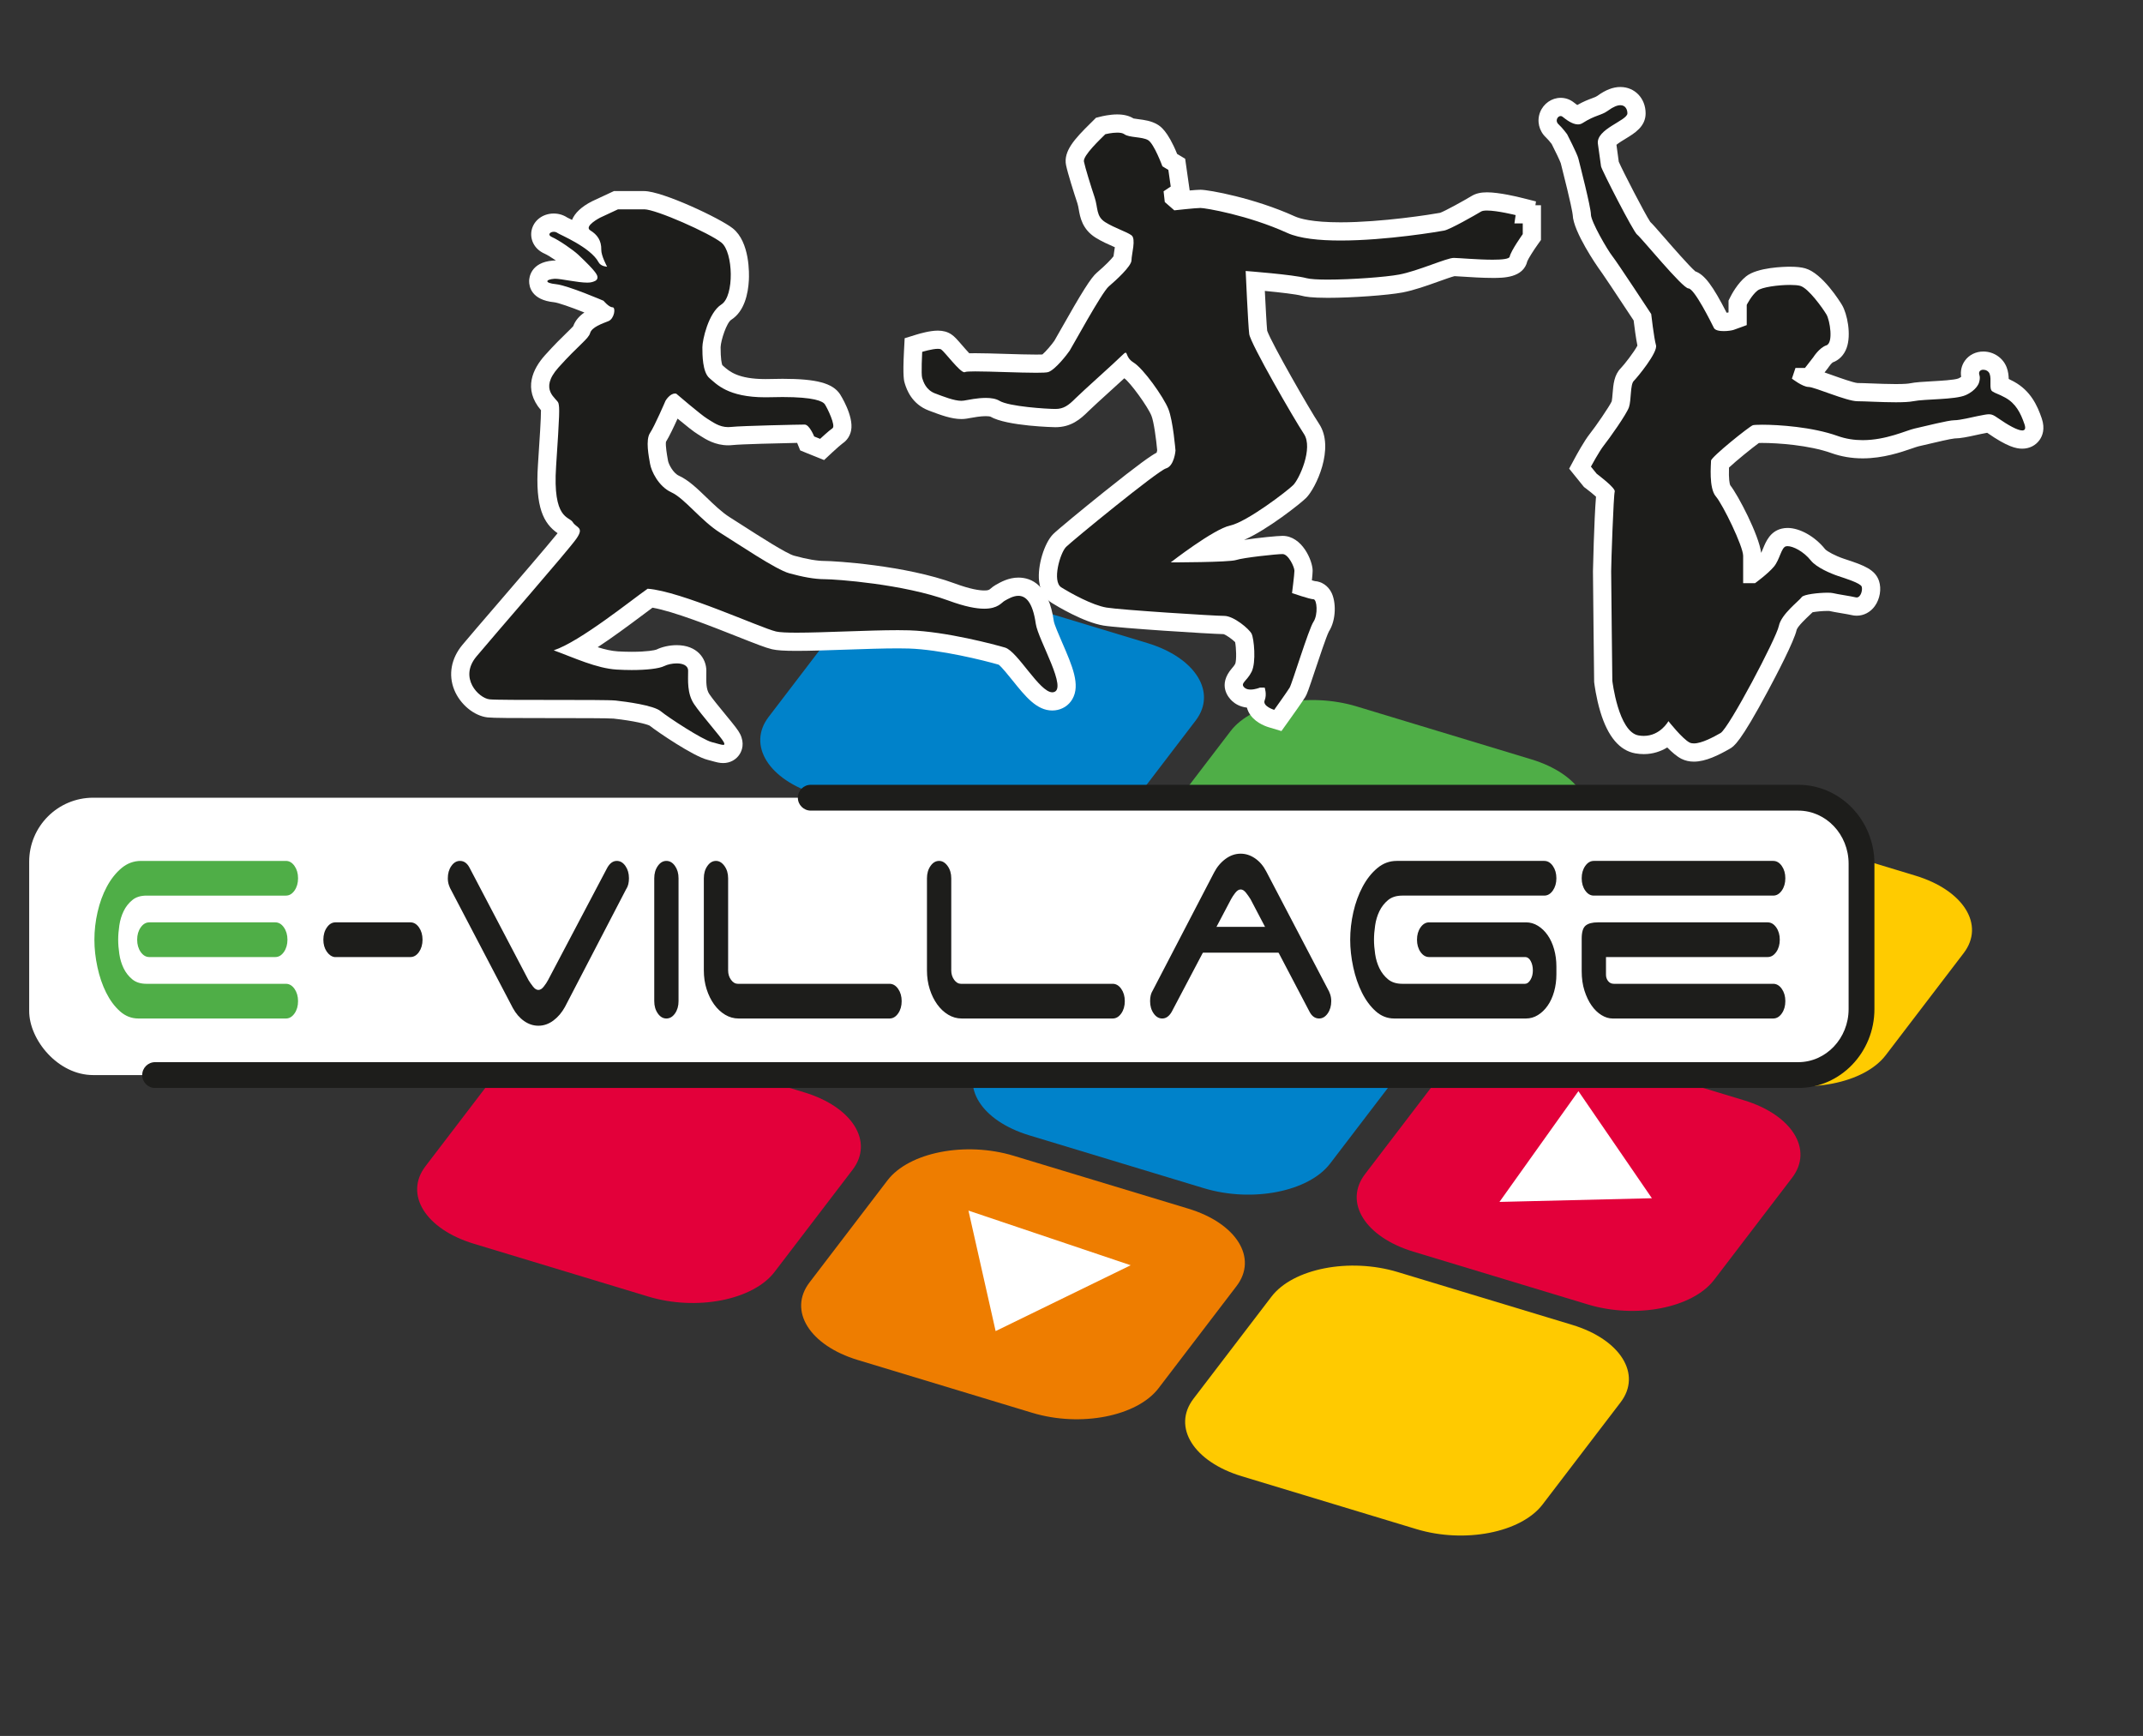
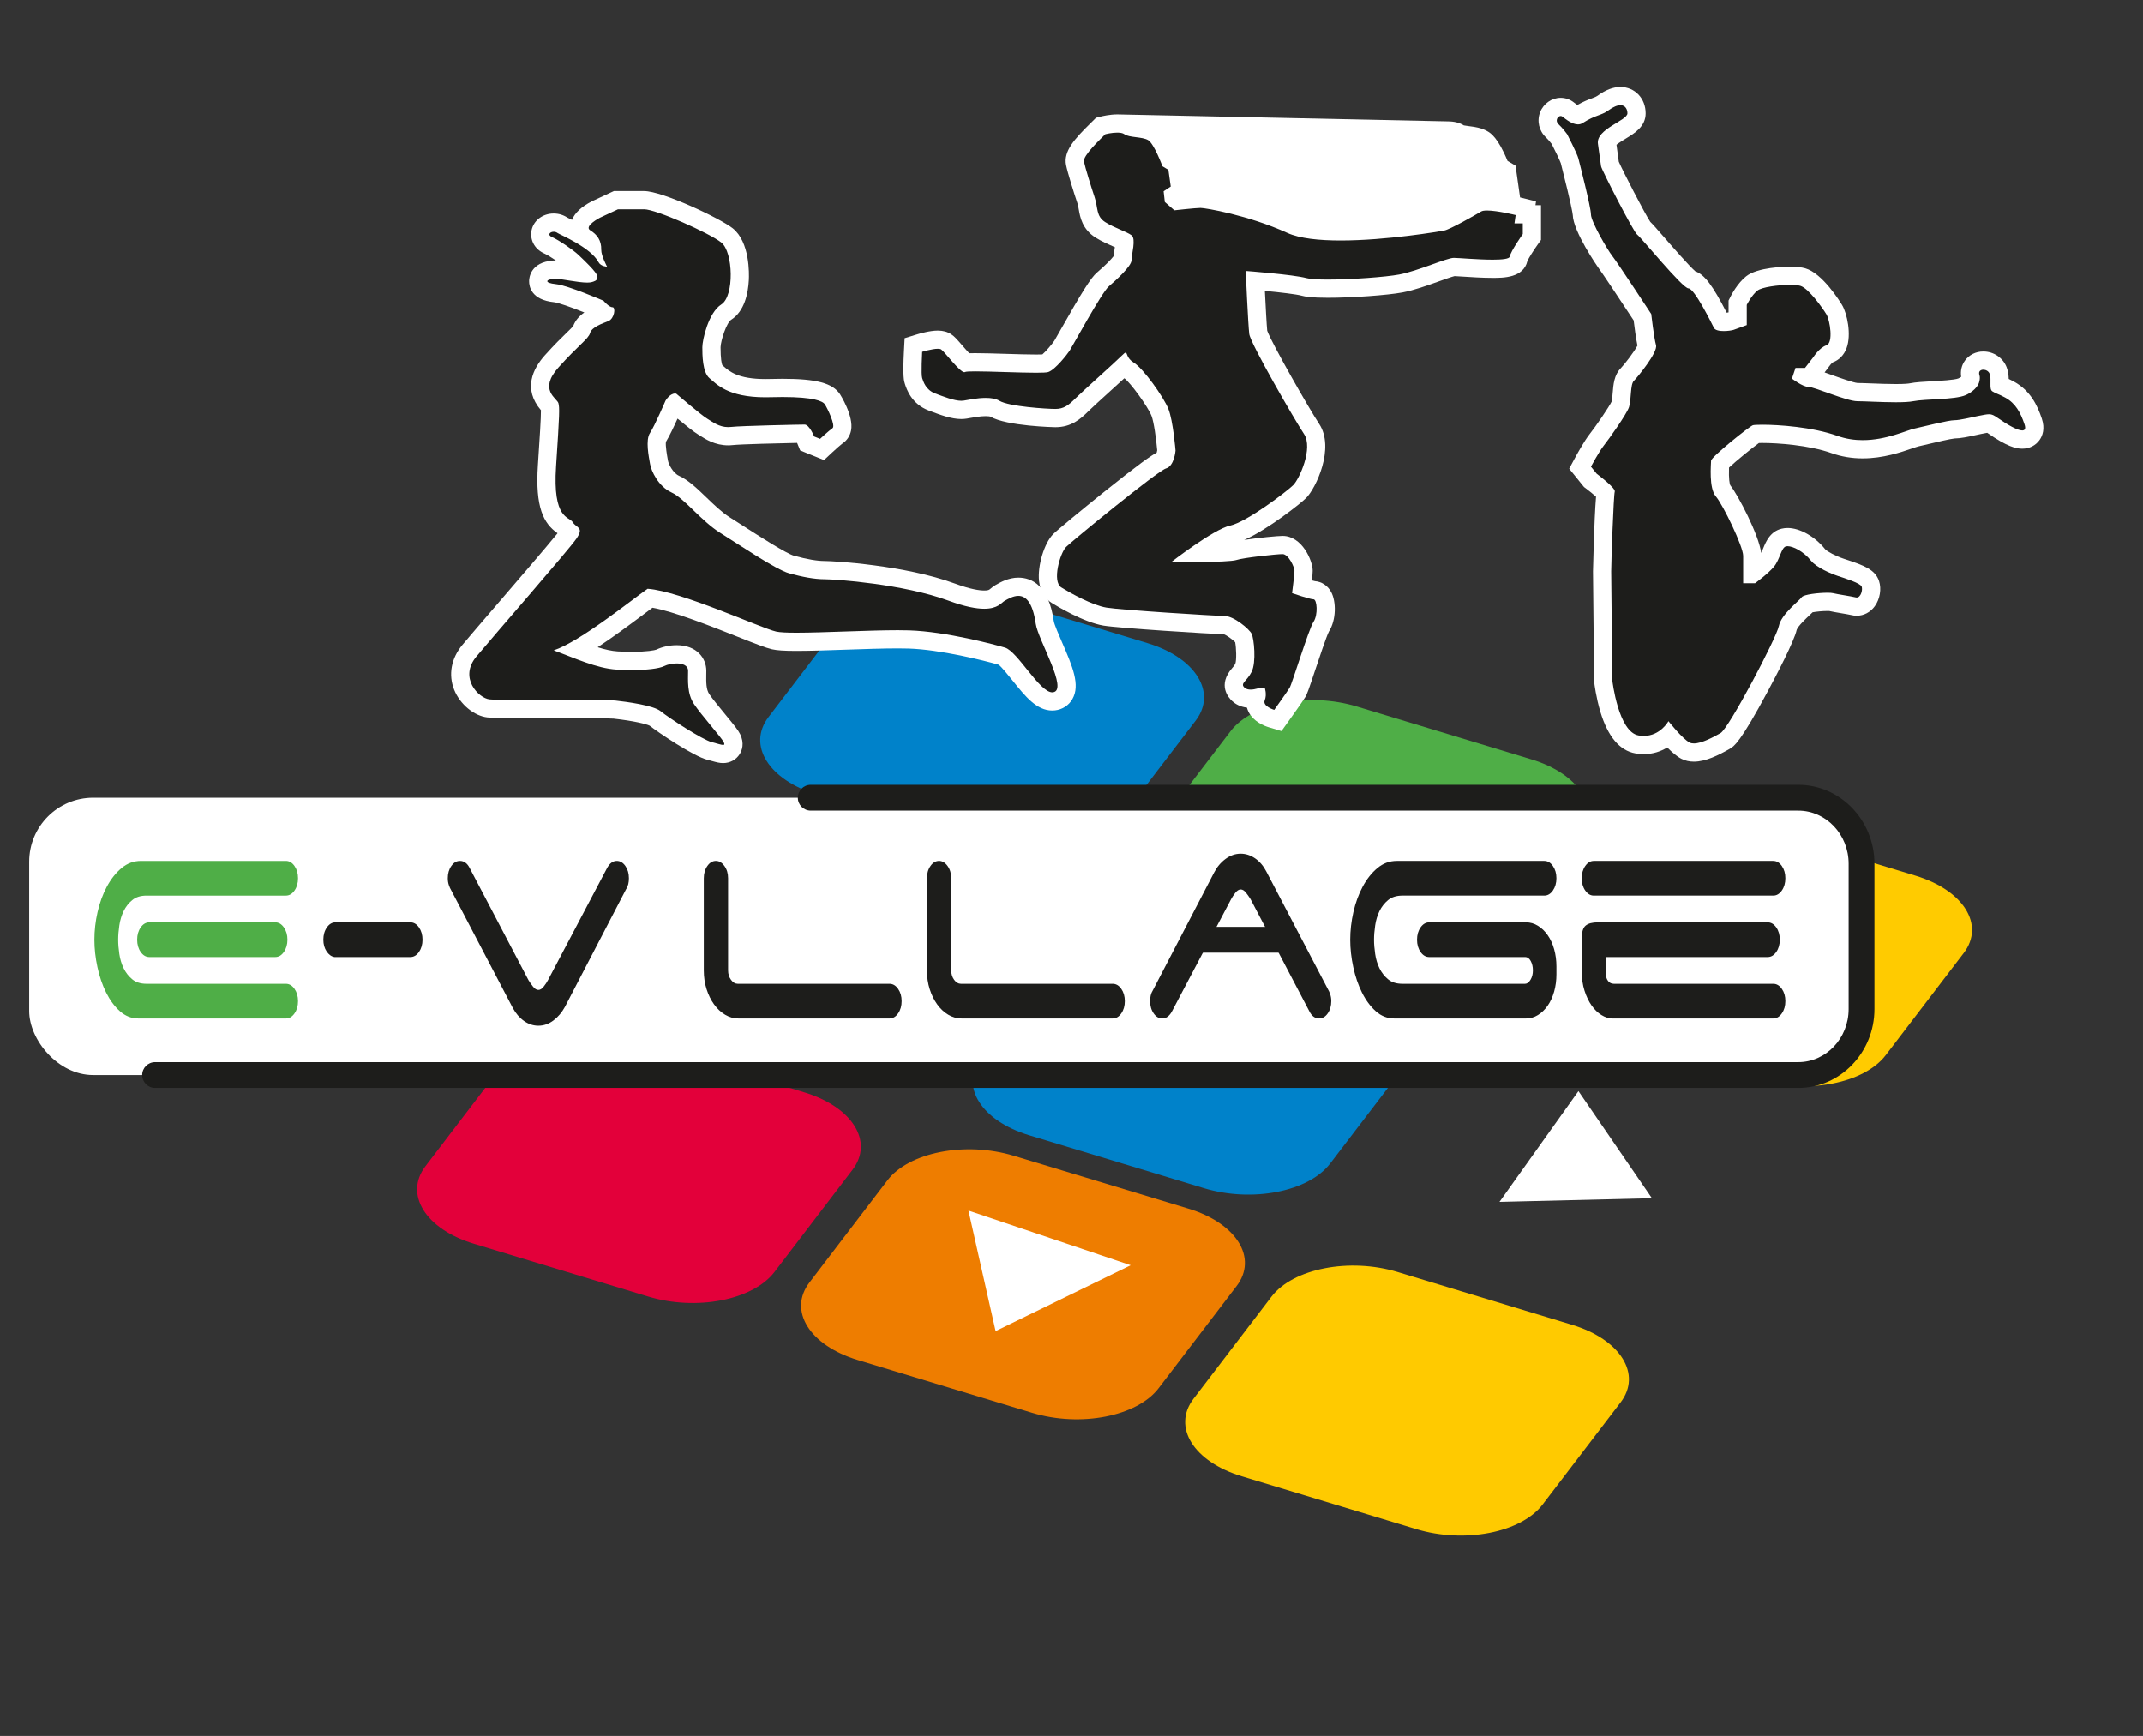
<svg xmlns="http://www.w3.org/2000/svg" id="Laag_1" width="172.888mm" height="140.034mm" version="1.1" viewBox="0 0 490.076 396.947">
  <rect x="0" y="0" width="490.076" height="396.947" fill="#333333" stroke="none" />
  <g>
    <g>
      <path d="M255.601,188.112c-4.925,6.446-17.851,8.972-28.873,5.635l-39.919-12.085c-11.024-3.339-15.966-11.27-11.042-17.716l17.832-23.349c4.923-6.446,17.855-8.972,28.875-5.635l39.919,12.085c11.02,3.339,15.96,11.274,11.038,17.72l-17.83,23.346Z" fill="#0082ca" />
      <path d="M343.418,214.699c-4.927,6.446-17.855,8.972-28.877,5.631l-39.917-12.085c-11.024-3.335-15.966-11.27-11.044-17.716l17.835-23.345c4.921-6.451,17.855-8.972,28.877-5.637l39.919,12.092c11.022,3.335,15.964,11.266,11.038,17.716l-17.83,23.345Z" fill="#4fae47" />
      <path d="M431.236,241.29c-4.925,6.446-17.859,8.968-28.885,5.625l-39.913-12.079c-11.02-3.339-15.966-11.27-11.042-17.721l17.837-23.345c4.921-6.451,17.853-8.97,28.876-5.633l39.909,12.088c11.028,3.335,15.974,11.27,11.05,17.714l-17.832,23.352Z" fill="#ffcb00" />
      <path d="M304.18,266.063c-4.923,6.455-17.851,8.972-28.872,5.635l-39.917-12.085c-11.022-3.335-15.968-11.268-11.044-17.719l17.836-23.347c4.923-6.446,17.855-8.968,28.877-5.633l39.913,12.085c11.024,3.341,15.966,11.268,11.044,17.716l-17.836,23.348Z" fill="#0082ca" />
-       <path d="M392,292.652c-4.921,6.451-17.859,8.97-28.881,5.629l-39.915-12.077c-11.018-3.339-15.963-11.274-11.042-17.725l17.835-23.347c4.925-6.444,17.855-8.962,28.877-5.627l39.915,12.079c11.024,3.343,15.97,11.27,11.046,17.723l-17.834,23.345Z" fill="#e3003a" />
      <path d="M177.133,290.844c-4.925,6.451-17.851,8.972-28.873,5.633l-39.919-12.083c-11.022-3.333-15.963-11.274-11.042-17.716l17.834-23.349c4.925-6.446,17.851-8.968,28.873-5.631l39.919,12.085c11.02,3.339,15.964,11.266,11.042,17.712l-17.834,23.349Z" fill="#e3003a" />
      <path d="M264.951,317.431c-4.925,6.451-17.851,8.968-28.877,5.633l-39.915-12.083c-11.022-3.339-15.966-11.274-11.042-17.721l17.832-23.345c4.923-6.448,17.853-8.968,28.871-5.629l39.919,12.084c11.024,3.335,15.968,11.266,11.042,17.712l-17.83,23.349Z" fill="#ee7d00" />
      <path d="M352.769,344.018c-4.923,6.446-17.859,8.972-28.879,5.629l-39.917-12.083c-11.02-3.335-15.966-11.266-11.042-17.719l17.834-23.343c4.921-6.452,17.855-8.964,28.875-5.629l39.913,12.079c11.022,3.343,15.976,11.272,11.051,17.716l-17.835,23.349Z" fill="#ffca00" />
    </g>
    <polygon points="221.475 276.822 227.686 304.374 258.572 289.318 221.475 276.822" fill="#fff" />
    <polygon points="342.908 274.835 360.964 249.506 377.765 273.993 342.908 274.835" fill="#fff" />
  </g>
  <rect x="6.673" y="182.408" width="418.618" height="63.423" rx="14.634" ry="14.634" fill="#fff" />
  <g>
    <path d="M411.234,248.782H35.471c-1.63,0-2.952-1.322-2.952-2.952v-0c0-1.63,1.322-2.952,2.952-2.952h375.763c6.353,0,11.52-5.447,11.52-12.141v-33.237c0-6.695-5.167-12.141-11.52-12.141h-225.821c-1.63,0-2.952-1.322-2.952-2.952v-0c0-1.63,1.322-2.952,2.952-2.952h225.821c9.607,0,17.422,8.095,17.422,18.045v33.237c0,9.95-7.815,18.045-17.422,18.045Z" fill="#1d1d1b" />
    <g>
      <path d="M33.506,204.793c-1.35,0-2.44.345-3.266,1.033-.83.69-1.488,1.529-1.968,2.522-.484.991-.809,2.08-.984,3.264-.175,1.186-.26,2.274-.26,3.265,0,.991.085,2.08.26,3.265.175,1.186.5,2.272.984,3.265.48.991,1.139,1.832,1.968,2.521.826.689,1.916,1.033,3.266,1.033h31.878c.773,0,1.427.386,1.968,1.157.541.772.809,1.708.809,2.811,0,1.102-.268,2.039-.809,2.809-.541.773-1.196,1.157-1.968,1.157H31.656c-1.582,0-2.989-.55-4.222-1.653-1.236-1.101-2.286-2.521-3.156-4.256-.866-1.736-1.533-3.678-1.993-5.826-.464-2.149-.696-4.243-.696-6.282,0-2.094.24-4.201.724-6.322.48-2.121,1.184-4.05,2.111-5.786.927-1.736,2.046-3.154,3.355-4.256,1.31-1.102,2.798-1.653,4.454-1.653h33.151c.773,0,1.427.386,1.968,1.157.541.772.809,1.708.809,2.81s-.268,2.039-.809,2.809c-.541.773-1.196,1.157-1.968,1.157h-31.878ZM64.921,212.066c.541.773.814,1.709.814,2.81,0,1.103-.273,2.039-.814,2.81-.537.772-1.196,1.157-1.964,1.157h-28.812c-.773,0-1.427-.385-1.968-1.157-.541-.772-.809-1.707-.809-2.81,0-1.101.268-2.038.809-2.81.541-.771,1.196-1.157,1.968-1.157h28.812c.769,0,1.427.386,1.964,1.157Z" fill="#4fae47" />
      <path d="M95.819,212.066c.537.773.809,1.709.809,2.81,0,1.103-.273,2.039-.809,2.81-.541.772-1.2,1.157-1.968,1.157h-17.358c-.692-.11-1.289-.538-1.794-1.281-.5-.744-.752-1.639-.752-2.686,0-1.101.273-2.038.813-2.81.537-.771,1.192-1.157,1.965-1.157h17.127c.769,0,1.428.386,1.968,1.157Z" fill="#1d1d1b" />
      <path d="M138.918,198.347c.577-.991,1.293-1.488,2.139-1.488.773,0,1.428.386,1.968,1.157.541.772.809,1.708.809,2.81,0,.991-.195,1.791-.577,2.397l-.057.082-14.003,26.944c-.696,1.268-1.57,2.301-2.631,3.099-1.062.799-2.209,1.199-3.441,1.199-1.159,0-2.249-.358-3.27-1.075-1.025-.715-1.883-1.707-2.574-2.975l-14.06-26.862c-.232-.384-.423-.812-.577-1.281-.155-.467-.232-.977-.232-1.528,0-1.102.268-2.039.809-2.81.541-.771,1.196-1.157,1.968-1.157.923,0,1.655.525,2.196,1.57l13.483,25.704c.268.441.606.923,1.013,1.446.403.525.817.786,1.244.786.423,0,.838-.261,1.24-.786.407-.522.724-1.005.956-1.446l13.596-25.787Z" fill="#1d1d1b" />
-       <path d="M154.365,231.737c-.541.773-1.196,1.157-1.969,1.157-.773,0-1.427-.384-1.964-1.157-.541-.771-.813-1.707-.813-2.809v-28.101c0-1.102.272-2.039.813-2.81.537-.771,1.192-1.157,1.964-1.157.773,0,1.428.386,1.969,1.157.541.772.809,1.708.809,2.81v28.101c0,1.102-.268,2.039-.809,2.809Z" fill="#1d1d1b" />
      <path d="M165.818,232.027c-.964-.578-1.802-1.364-2.514-2.356-.716-.991-1.285-2.149-1.708-3.471-.423-1.322-.638-2.755-.638-4.298v-21.075c0-1.102.272-2.039.813-2.81.537-.771,1.192-1.157,1.965-1.157.732,0,1.379.386,1.94,1.157.557.772.838,1.708.838,2.81v21.075c0,.827.224,1.543.667,2.15.443.607.952.909,1.533.909h34.713c.769,0,1.424.386,1.965,1.157.541.772.809,1.708.809,2.811,0,1.102-.268,2.039-.809,2.809-.541.773-1.196,1.157-1.965,1.157h-34.542c-1.078,0-2.103-.289-3.066-.867Z" fill="#1d1d1b" />
      <path d="M216.845,232.027c-.964-.578-1.802-1.364-2.514-2.356-.716-.991-1.285-2.149-1.708-3.471-.423-1.322-.638-2.755-.638-4.298v-21.075c0-1.102.272-2.039.813-2.81.537-.771,1.192-1.157,1.965-1.157.732,0,1.379.386,1.94,1.157.557.772.838,1.708.838,2.81v21.075c0,.827.224,1.543.667,2.15.443.607.952.909,1.533.909h34.713c.769,0,1.424.386,1.965,1.157.541.772.809,1.708.809,2.811,0,1.102-.268,2.039-.809,2.809-.541.773-1.196,1.157-1.965,1.157h-34.542c-1.078,0-2.103-.289-3.066-.867Z" fill="#1d1d1b" />
      <path d="M267.932,231.407c-.582.991-1.293,1.487-2.143,1.487-.773,0-1.428-.384-1.965-1.157-.541-.771-.813-1.707-.813-2.809,0-.992.195-1.791.582-2.398l14.056-27.026c.659-1.267,1.525-2.3,2.607-3.099,1.078-.798,2.233-1.199,3.469-1.199,1.159,0,2.257.359,3.298,1.075,1.041.717,1.887,1.708,2.546,2.975l14.056,26.861c.232.386.427.814.582,1.281.151.469.232.978.232,1.529,0,1.102-.272,2.039-.813,2.809-.541.773-1.196,1.157-1.965,1.157-.927,0-1.659-.522-2.2-1.57l-13.479-25.704c-.272-.44-.61-.922-1.013-1.446-.407-.524-.822-.786-1.244-.786-.423,0-.838.262-1.245.786-.403.524-.724,1.006-.956,1.446l-13.592,25.787Z" fill="#1d1d1b" />
      <path d="M324.05,214.877c0-1.101.268-2.038.809-2.81.541-.771,1.196-1.157,1.968-1.157h22.158c.964,0,1.871.262,2.717.786.85.524,1.594,1.239,2.229,2.148.635.909,1.127,1.984,1.476,3.223.346,1.24.521,2.549.521,3.926v1.818c0,1.379-.175,2.686-.521,3.926-.35,1.24-.842,2.314-1.476,3.224-.634.909-1.379,1.626-2.229,2.149-.846.525-1.753.785-2.717.785h-30.142c-1.582,0-2.989-.55-4.226-1.653-1.232-1.101-2.286-2.521-3.152-4.256-.866-1.736-1.533-3.678-1.997-5.826-.464-2.149-.695-4.243-.695-6.282,0-2.094.244-4.201.724-6.322.484-2.121,1.188-4.05,2.115-5.786.923-1.736,2.042-3.154,3.356-4.256,1.31-1.102,2.794-1.653,4.453-1.653h33.729c.773,0,1.427.386,1.968,1.157.537.772.809,1.708.809,2.81s-.273,2.039-.809,2.809c-.541.773-1.196,1.157-1.968,1.157h-32.456c-1.35,0-2.44.345-3.27,1.033-.83.69-1.484,1.529-1.968,2.522-.48.991-.809,2.08-.98,3.264-.175,1.186-.26,2.274-.26,3.265,0,.991.085,2.08.26,3.265.171,1.186.5,2.272.98,3.265.484.991,1.139,1.832,1.968,2.521.83.689,1.92,1.033,3.27,1.033h28.059c.464,0,.874-.302,1.244-.909.366-.606.549-1.323.549-2.15,0-.826-.167-1.541-.492-2.148-.329-.606-.761-.909-1.301-.909h-21.926c-.773,0-1.428-.385-1.968-1.157-.541-.772-.809-1.707-.809-2.81Z" fill="#1d1d1b" />
      <path d="M361.712,200.827c0-1.102.268-2.039.809-2.81.541-.771,1.196-1.157,1.968-1.157h41.017c.773,0,1.427.386,1.968,1.157.541.772.809,1.708.809,2.81s-.268,2.039-.809,2.809c-.541.773-1.196,1.157-1.968,1.157h-41.017c-.773,0-1.427-.384-1.968-1.157-.541-.771-.809-1.707-.809-2.809ZM368.769,232.894c-.846,0-1.696-.26-2.542-.785-.85-.523-1.602-1.253-2.257-2.19-.659-.936-1.196-2.066-1.623-3.389-.423-1.322-.634-2.809-.634-4.463v-7.439c0-1.488.297-2.479.895-2.975.598-.496,1.533-.744,2.806-.744h38.821c.773,0,1.428.386,1.969,1.157.541.773.809,1.709.809,2.81,0,1.103-.268,2.039-.809,2.81-.541.772-1.196,1.157-1.969,1.157h-36.966v4.05c0,.551.163,1.033.488,1.446.329.414.765.62,1.305.62h36.446c.773,0,1.427.386,1.968,1.157.541.772.809,1.708.809,2.811,0,1.102-.268,2.039-.809,2.809-.541.773-1.196,1.157-1.968,1.157h-36.738Z" fill="#1d1d1b" />
    </g>
    <line x1="273.638" y1="214.891" x2="293.838" y2="214.891" fill="none" stroke="#1d1d1b" stroke-miterlimit="10" stroke-width="5.903" />
  </g>
  <g>
    <g>
      <path d="M165.378,172.405c-.561,0-1.141-.162-1.944-.385-.333-.093-.714-.199-1.138-.305-2.777-.696-11.056-6.27-12.522-7.49-.548-.446-3.455-1.338-9.229-1.977-1.111-.124-8.058-.124-14.187-.124-8.28,0-13.397-.01-14.646-.15-2.315-.255-4.856-2.413-5.906-5.02-1.107-2.746-.557-5.649,1.548-8.175,1.464-1.756,4.491-5.272,7.996-9.343,5.729-6.655,13.576-15.77,14.741-17.435.081-.116.148-.217.203-.305-.313-.258-.686-.606-1.005-1.093-.072-.052-.153-.1-.239-.155-2.268-1.458-4.631-3.862-3.953-13.983.683-10.244.785-12.582.647-13.52-.057-.063-.122-.131-.188-.204-1.167-1.272-4.265-4.653.606-10.101,2.136-2.384,3.764-3.966,4.952-5.121.843-.819,1.714-1.666,1.849-1.969.601-2.192,3.24-3.22,4.986-3.9l.092-.036c-.497-.339-.931-.75-1.273-1.121-3.102-1.319-8.167-3.284-9.833-3.451-.96-.097-3.876-.39-3.847-2.766.011-.878.485-2.385,3.531-2.615.103-.008.218-.012.343-.012.794,0,1.938.184,3.264.396,1.131.182,2.383.382,3.371.457-.566-.606-1.434-1.479-2.764-2.735-.986-.931-4.116-3.088-5.414-3.649-1.652-.716-2.008-2.073-1.812-3.018.268-1.291,1.512-2.192,3.026-2.192.743,0,1.449.221,2.048.64.123.066.326.163.588.292,1.34.655,2.783,1.401,4.147,2.236-.59-.543-.902-1.27-.873-2.063.055-1.471,1.313-2.851,3.739-4.102l4.574-2.134h6.444c3.435,0,16.127,5.792,18.977,8.071,2.433,1.945,3.08,6.668,2.895,10.122-.113,2.105-.663,5.865-3.077,7.403-2.02,1.286-3.388,6.569-3.388,8.035,0,4.394.676,5.299.883,5.473.159.131.331.283.517.448,1.455,1.285,3.891,3.436,10.926,3.436.335,0,.681-.005,1.036-.015,1.044-.03,2.007-.044,2.892-.044,8.527,0,10.554,1.315,11.411,2.602.025.038,2.679,4.421,2.219,6.727-.136.684-.513,1.261-1.061,1.625-.46.308-1.774,1.479-2.56,2.212l-.968.903-3.415-1.37-.331-.829c-.2-.496-.519-1.081-.754-1.405-2.767.039-14.006.293-16.121.527-.294.033-.583.048-.862.048-2.374,0-4.074-1.089-5.315-1.884-.194-.125-.38-.245-.562-.354-1.164-.695-4.636-3.604-6.428-5.125-.06.073-.119.151-.169.226-.452,1.048-2.56,5.892-3.652,7.534-.238.363-.392,1.534.23,5.055l.09.517c.201,1.205,1.534,3.989,3.705,4.977,1.832.832,3.621,2.555,5.693,4.551,1.832,1.765,3.726,3.59,5.701,4.824.917.573,2.014,1.278,3.202,2.042,3.965,2.549,9.957,6.4,12.013,6.962,3.262.89,5.61,1.287,7.612,1.287,3.254,0,18.777,1.256,29.003,5.021,3.109,1.144,5.614,1.725,7.445,1.725,1.718,0,2.299-.496,2.812-.934.22-.188.469-.4.78-.578,1.031-.59,2.507-1.435,4.208-1.435,3.237,0,5.27,2.747,6.041,8.165.144,1.01,1.149,3.325,2.035,5.368,2.368,5.455,3.753,8.911,2.47,11.133-.504.873-1.357,1.419-2.403,1.539-.126.015-.255.022-.385.022-2.573 0-4.848-2.832-7.481-6.111-1.176-1.464-3.144-3.915-3.921-4.203-3.102-.92-13.708-3.612-21.357-3.857-.772-.025-1.633-.036-2.557-.036-3.424,0-7.79.15-12.013.295-4.157.143-8.083.277-11.132.277-2.617,0-4.21-.098-5.164-.319-1.309-.301-3.956-1.35-7.62-2.801-6.312-2.5-15.699-6.219-20.718-6.862-.72.521-1.666,1.23-2.721,2.021-3.979,2.983-9.445,7.08-14.048,9.709,3.183,1.227,6.399,2.359,9.256,2.528,1.111.066,2.222.099,3.303.099,4.054,0,6.042-.458,6.527-.7,1.009-.504,2.448-.818,3.755-.818,3.466,0,4.696,2.031,4.696,3.771,0,.274-.004.56-.009.856-.027,1.871-.059,3.99,1.018,5.599.778,1.17,2.375,3.11,3.784,4.821,1.97,2.393,2.806,3.434,3.143,4.108.593,1.183.339,2.044.022,2.559-.425.688-1.164,1.083-2.028,1.083Z" fill="#1d1d1b" />
      <path d="M147.301,47.86c2.719,0,14.955,5.439,17.676,7.615,2.721,2.175,2.989,12.238,0,14.141-2.992,1.903-4.352,8.162-4.352,9.792,0,1.632,0,5.709,1.631,7.071,1.571,1.305,4.143,4.368,12.778,4.368.355,0,.72-.005,1.095-.016,1.022-.029,1.964-.043,2.83-.043,7.192,0,9.194.944,9.681,1.674.545.815,2.554,4.92,1.737,5.464-.813.544-2.827,2.423-2.827,2.423l-1.358-.545s-1.086-2.72-2.176-2.72c-1.09,0-14.414.274-16.862.545-.218.024-.429.036-.634.036-2.099,0-3.564-1.195-4.804-1.94-1.361-.813-7.073-5.712-7.073-5.712-.09-.018-.179-.026-.266-.026-1.232,0-2.183,1.658-2.183,1.658,0,0-2.448,5.714-3.534,7.346-1.086,1.631-.274,5.439,0,7.071.273,1.631,1.904,5.165,4.897,6.527,2.989,1.357,6.798,6.525,11.152,9.246,4.35,2.719,12.779,8.43,15.77,9.248,2.993.816,5.712,1.36,8.161,1.36,2.445,0,17.951,1.088,28.283,4.893,3.773,1.389,6.355,1.853,8.165,1.853,3.146,0,3.954-1.403,4.625-1.786.831-.475,2.003-1.161,3.175-1.161,1.629,0,3.26,1.324,3.979,6.376.529,3.712,7.577,15.26,3.927,15.677-.049.006-.099.008-.149.008-2.933,0-7.929-9.371-10.8-10.224-2.213-.657-13.464-3.676-21.894-3.946-.792-.026-1.673-.037-2.622-.037-6.763-0-16.979.573-23.148.573-2.181,0-3.856-.072-4.693-.265-3.534-.813-21.771-9.241-29.377-9.784-3.53,2.445-15.496,12.128-21.479,14.085,4.62,1.683,9.79,4.13,14.412,4.403,1.157.068,2.314.103,3.424.103,3.326,0,6.231-.307,7.457-.918.699-.35,1.798-.599,2.826-.599,1.37,0,2.614.444,2.614,1.689,0,2.175-.274,5.168,1.36,7.614,1.629,2.448,6.251,7.615,6.796,8.704.23.46.169.628-.144.628-.427,0-1.321-.314-2.577-.628-2.176-.545-10.062-5.711-11.695-7.071-1.629-1.36-7.888-2.176-10.333-2.446-2.448-.273-26.383,0-28.83-.273-2.446-.269-7.071-4.896-2.989-9.792,4.077-4.893,20.94-24.197,22.843-26.917,1.903-2.72,0-2.45-.814-3.809-.817-1.36-4.628-.547-3.809-12.782.815-12.237.815-13.328.539-14.416-.268-1.088-4.622-2.989,0-8.159,4.628-5.166,6.865-6.527,7.244-7.885.374-1.359,2.823-2.179,4.183-2.724,1.361-.542,1.745-3.167.931-3.167-.82,0-2.05-1.486-2.05-1.486,0,0-8.161-3.522-10.88-3.795-2.719-.274-2.416-1.078-.366-1.232.056-.004.119-.006.187-.006,1.409,0,5.158.882,7.332.882.43,0,.799-.035,1.075-.117.5-.149,1.129-.317,1.253-.907.128-.607-.175-1.387-4.36-5.337-1.153-1.089-4.478-3.381-6.015-4.047-1.144-.496-.477-1.216.386-1.216.297,0,.617.085.895.294.461.348,7.559,3.262,9.356,6.666.523.988,1.956,1.025,1.956,1.025,0,0-1.365-2.509-1.334-3.871.049-2.156-.956-3.479-2.509-4.433-1.554-.955,2.239-2.91,2.239-2.91l4.081-1.902h5.983M147.301,43.695h-6.906l-.837.39-4.081,1.902-.075.035-.074.038c-2.357,1.215-3.867,2.63-4.511,4.222-.212-.106-.423-.21-.633-.313-.179-.088-.329-.16-.442-.217-.923-.608-1.99-.927-3.109-.927-2.512,0-4.595,1.584-5.065,3.852-.383,1.845.404,4.216,3.023,5.351.514.223,1.547.861,2.547,1.542-.059-.001-.118-.002-.176-.002-.182,0-.349.007-.501.018-5.141.388-5.446,3.954-5.455,4.665-.016,1.288.509,4.34,5.719,4.864.859.086,3.77,1.085,6.917,2.342-1.086.752-2.058,1.756-2.561,3.142-.271.311-.877.899-1.42,1.427-1.21,1.176-2.867,2.786-5.05,5.223-2.733,3.057-5.059,7.683-.899,12.551.018,1.688-.283,6.362-.693,12.526-.651,9.713,1.302,13.368,4.496,15.599-2.491,3.08-9.124,10.784-13.734,16.14-3.515,4.083-6.551,7.609-8.026,9.38-2.581,3.097-3.267,6.846-1.88,10.286,1.337,3.319,4.539,5.973,7.613,6.311,1.304.146,5.746.162,14.87.162,5.417,0,12.835,0,13.96.112,4.756.526,7.535,1.252,8.251,1.611,1.829,1.459,10,7,13.22,7.806.406.101.769.203,1.087.291.926.258,1.658.461,2.502.461,1.579,0,2.999-.774,3.8-2.072.488-.79,1.145-2.437.067-4.587-.436-.871-1.232-1.869-3.397-4.498-1.309-1.59-2.938-3.569-3.655-4.646-.721-1.078-.696-2.777-.672-4.421.005-.307.009-.603.009-.886,0-2.819-2.121-5.853-6.778-5.853-1.615,0-3.346.379-4.642,1.016-.395.146-2.112.502-5.641.502-1.04,0-2.109-.032-3.178-.095-1.414-.083-2.978-.449-4.605-.957,3.344-2.198,6.964-4.868,10.522-7.535.74-.554,1.425-1.068,2.012-1.502,4.898.862,13.521,4.278,19.416,6.613,4.241,1.68,6.519,2.572,7.919,2.894,1.124.26,2.808.371,5.627.371,3.085,0,7.03-.135,11.206-.279,4.205-.144,8.554-.294,11.942-.294.94 0,1.776.012,2.487.035,7.226.232,17.222,2.727,20.572,3.696.713.551,2.228,2.436,3.152,3.587,2.969,3.696,5.534,6.889,9.104,6.889.208,0,.418-.012.623-.035,1.692-.193,3.139-1.129,3.969-2.566,1.873-3.243.004-7.55-2.362-13.003-.704-1.623-1.769-4.076-1.884-4.834-1.17-8.225-5.052-9.952-8.102-9.952-2.254,0-4.09,1.051-5.187,1.678l-.055.031c-.48.274-.836.579-1.097.801-.35.299-.51.435-1.46.435-1.09,0-3.141-.277-6.726-1.597-11.377-4.189-27.658-5.149-29.722-5.149-1.784,0-4.029-.386-7.065-1.214-1.747-.477-8.29-4.684-11.434-6.705-1.197-.769-2.301-1.479-3.224-2.056-1.791-1.119-3.605-2.867-5.36-4.558-2.118-2.041-4.119-3.968-6.277-4.948-1.371-.623-2.382-2.681-2.511-3.422l-.094-.537c-.131-.739-.515-2.915-.379-3.802.776-1.253,1.836-3.495,2.655-5.311,1.79,1.486,3.725,3.036,4.63,3.577.154.093.324.203.501.316,1.292.828,3.454,2.213,6.438,2.213.363,0,.732-.021,1.098-.062,1.769-.195,10.762-.418,14.676-.493.013.03.026.06.038.089l.668,1.632,1.643.674,1.358.545,2.456.986,1.936-1.806c.913-.852,1.991-1.791,2.307-2.011.997-.663,1.689-1.711,1.935-2.94.664-3.323-2.499-8.248-2.531-8.296-1.69-2.535-5.375-3.524-13.143-3.524-.923,0-1.915.015-2.949.045-.334.01-.659.014-.976.014-6.247,0-8.233-1.754-9.547-2.914-.105-.093-.206-.181-.303-.266-.152-.392-.393-1.433-.393-4.094.055-1.622,1.383-5.611,2.423-6.278,3.041-1.936,3.875-5.988,4.039-9.047.077-1.429.26-8.717-3.674-11.862-2.854-2.282-16.112-8.526-20.276-8.526h0Z" fill="#fff" />
    </g>
    <g>
      <path d="M290.794,164.316c-.609-.182-2.656-.901-3.427-2.498-.331-.686-.393-1.444-.182-2.165-.374.066-.78.112-1.191.112-1.432,0-2.321-.544-2.814-1.001-1.425-1.31-1.378-2.866.144-4.621.359-.414.729-.841,1.035-1.453.711-1.417.355-5.941-.018-6.882-.455-.717-3.257-2.89-4.368-2.89-2.144,0-23.823-1.357-27.271-1.933-4.175-.696-9.974-4.209-11.094-4.906-.753-.473-1.69-1.449-1.915-3.441-.351-3.103,1.154-7.568,2.632-9.047.165-.165,20.883-17.663,23.746-18.481.208-.176.556-1.211.657-2.091-.165-1.946-.706-6.806-1.474-8.73-1.046-2.612-5.489-8.624-7.095-9.599-.478-.29-.86-.606-1.167-.923-1.096,1.024-2.694,2.476-4.357,3.987-2.169,1.971-4.413,4.01-5.191,4.786-1.675,1.673-3.29,3.059-6.095,3.059-.103,0-10.728-.264-13.863-2.166-.22-.133-.786-.36-2.052-.36-1.407,0-2.978.284-4.017.472-.254.046-.481.087-.672.118-.276.047-.582.071-.9.071-1.901,0-4.213-.87-6.252-1.638l-.442-.166c-3.028-1.136-3.884-3.751-4.207-4.736l-.031-.096c-.107-.321-.396-1.187-.103-6.747l.077-1.452,1.389-.428c.428-.132,2.641-.79,4.199-.79.786,0,1.415.164,1.922.502.493.328.988.891,2.062,2.131.599.692,1.737,2.006,2.401,2.607.505-.057,1.184-.077,2.162-.077,1.763,0,4.206.075,6.792.153,2.582.079,5.252.16,7.155.16,1.442,0,1.969-.048,2.137-.07.822-.383,2.911-2.766,3.777-4.059.108-.169.675-1.174,1.224-2.146,4.934-8.741,6.977-12.012,8.097-12.965,2.799-2.391,4.188-4.046,4.474-4.616.022-.521.117-1.11.225-1.78.093-.574.269-1.669.257-2.258-.429-.229-1.082-.515-1.675-.774-1.195-.522-2.549-1.114-3.817-1.905-2.285-1.43-2.629-3.405-2.907-4.991-.108-.623-.211-1.211-.417-1.824-.833-2.48-2.206-6.903-2.508-8.413-.388-1.966,1.392-4.141,5.036-7.717l.833-.828.561-.14c.174-.043,1.745-.426,3.248-.426,1.229,0,2.165.256,2.864.782.2.094,1.087.208,1.674.283,1.249.161,2.54.327,3.584.953,1.504.905,2.904,3.821,3.885,6.356l1.59.954.868,6.093-1.67,1.11.042.383.88.769c1.56-.167,4.392-.458,5.301-.458,1.588,0,11.765,1.829,20.713,5.897,1.556.707,4.785,1.549,11.334,1.549,9.902,0,21.836-1.946,23.294-2.239.964-.243,5.619-2.802,7.767-4.094.603-.36,1.369-.526,2.417-.526,2.552,0,6.599.993,7.051,1.106l1.823.456-.199,1.386h1.586v5.197l-.388.543c-1.262,1.767-2.5,3.813-2.647,4.38-.474,2.342-3.628,2.342-5.932,2.342-2.256,0-4.916-.172-6.858-.298-.899-.059-1.748-.113-2.035-.113-.519.041-2.596.784-4.112,1.327-2.599.931-5.544,1.985-8.012,2.448-3.325.622-11.274,1.188-16.681,1.188-3.957,0-5.091-.31-5.464-.412-1.832-.498-7.436-1.055-11.133-1.373.194,4.126.517,10.488.691,11.891.505,2.11,9.713,18.242,12.178,21.944,2.955,4.432-.935,12.555-2.711,14.323-1.237,1.242-10.916,8.837-15.446,9.81-1.49.319-4.569,2.197-7.569,4.255,3.891-.072,7.147-.208,7.872-.392,1.944-.652,9.88-1.453,11.225-1.453,3.048,0,4.806,4.469,4.806,5.889,0,.581-.189,2.288-.356,3.68,1.201.386,2.32.714,2.697.768.886.028,1.684.553,2.146,1.415.858,1.602.832,5.002-.488,6.987-.538.868-2.37,6.358-3.354,9.307-1.356,4.066-1.734,5.153-2.04,5.657-.568.941-3.312,4.783-3.623,5.218l-.866,1.21-1.426-.427Z" fill="#1d1d1b" />
-       <path d="M255.512,30.327c.645,0,1.249.091,1.611.363,1.088.816,4.079.543,5.44,1.358,1.359.818,3.264,5.983,3.264,5.983l1.36.817.543,3.811-1.633,1.086.273,2.45,2.178,1.902s4.891-.544,5.983-.544c1.084,0,10.88,1.631,19.852,5.71,2.837,1.289,7.332,1.736,12.196,1.736,10.524,0,22.775-2.093,23.704-2.28,1.362-.272,7.073-3.535,8.429-4.351.273-.163.752-.228,1.345-.228,2.369 0,6.546,1.044,6.546,1.044l-.273,1.904h1.905v2.447s-2.721,3.806-2.991,5.166c-.106.523-1.78.684-3.895.684-3.381,0-7.886-.411-8.892-.411-1.631,0-8.157,2.993-12.508,3.811-3.077.575-10.912,1.151-16.296,1.151-2.231,0-4.041-.099-4.916-.338-2.991-.813-13.869-1.631-13.869-1.631,0,0,.543,12.238.813,14.415.274,2.174,10.339,19.578,12.51,22.841,2.176,3.263-1.086,10.339-2.446,11.693-1.358,1.364-10.609,8.433-14.414,9.25-3.811.816-13.6,8.432-13.6,8.432,0,0,13.33,0,14.959-.545,1.631-.546,9.249-1.359,10.607-1.359,1.359,0,2.723,2.989,2.723,3.806,0,.816-.549,5.115-.549,5.115,0,0,4.079,1.413,4.897,1.413.818,0,1.088,3.532,0,5.167-1.088,1.632-4.897,14.143-5.44,15.038-.545.903-3.536,5.086-3.536,5.086,0,0-2.719-.814-2.176-2.177.545-1.358,0-2.909,0-2.909h-1.086s-1.088.447-2.135.447c-.524,0-1.037-.112-1.399-.447-1.092-1.004.541-1.441,1.627-3.616,1.092-2.176.545-7.615,0-8.703-.541-1.088-4.077-4.081-6.249-4.081-2.178,0-23.665-1.359-26.928-1.904-3.268-.545-8.159-3.265-10.337-4.62-2.172-1.363-.268-7.889,1.09-9.249,1.36-1.359,20.942-17.406,22.845-17.95,1.906-.543,2.176-4.078,2.176-4.078,0,0-.545-6.799-1.631-9.518-1.09-2.721-5.71-9.248-7.947-10.606-1.625-.988-1.433-2.262-1.828-2.262-.149,0-.382.182-.828.629-1.635,1.635-8.976,8.158-10.611,9.789-1.635,1.633-2.719,2.45-4.624,2.45-1.899,0-10.607-.544-12.783-1.864-.822-.496-1.954-.662-3.132-.662-1.941,0-4.009.45-5.027.618-.175.03-.363.043-.562.043-1.646,0-4.02-.945-5.964-1.672-2.178-.816-2.721-2.72-2.991-3.536-.273-.816,0-5.982,0-5.982,0,0,2.262-.698,3.585-.698.331,0,.603.044.767.153.777.518,4.251,5.207,5.298,5.207.055,0,.103-.013.144-.04.172-.115,1.048-.157,2.339-.157,3.528 0,10.149.313,13.947.313,1.39,0,2.403-.042,2.747-.157,1.631-.543,4.35-4.079,4.897-4.896.543-.816,7.341-13.324,8.94-14.684,1.592-1.36,5.202-4.624,5.202-5.986,0-1.36,1.086-4.896,0-5.709-1.09-.815-3.807-1.632-5.987-2.992-2.172-1.359-1.629-3.264-2.452-5.712-.822-2.445-2.168-6.798-2.44-8.159-.268-1.36,3.807-5.166,4.893-6.255,0,0,1.452-.363,2.743-.363M255.512,26.163c-1.716,0-3.428.406-3.753.488l-1.122.281-.816.819c-.107.108-.246.244-.408.403-3.687,3.618-6.248,6.425-5.622,9.6.353,1.762,1.853,6.52,2.578,8.679.156.464.242.953.34,1.52.292,1.674.781,4.475,3.85,6.396,1.403.875,2.893,1.526,4.091,2.05.096.042.197.086.3.131-.036.245-.074.48-.104.662-.078.486-.154.957-.203,1.414-.491.644-1.742,1.979-3.795,3.732-1.359,1.157-3.359,4.318-8.556,13.525-.501.888-1.019,1.805-1.167,2.05-.567.836-1.968,2.483-2.747,3.141-.287.012-.733.023-1.409.023-1.871,0-4.525-.081-7.092-.159-2.603-.079-5.061-.154-6.856-.154-.502-0-.952.004-1.361.019-.553-.587-1.231-1.37-1.629-1.83-1.202-1.388-1.763-2.021-2.481-2.5-.859-.573-1.866-.852-3.077-.852-1.81-0-4.141.676-4.813.883l-2.778.857-.153,2.903c-.314,5.954.013,6.934.209,7.52l.026.08c.368,1.126,1.489,4.551,5.454,6.038l.441.166c2.205.83,4.705,1.772,6.985,1.772.434,0,.855-.034,1.254-.101.185-.03.421-.073.687-.121.966-.175,2.426-.439,3.648-.439.652,0,.961.077,1.046.102,3.756,2.204,14.761,2.424,14.869,2.424,3.594,0,5.709-1.812,7.567-3.668.742-.74,3.067-2.852,5.118-4.716,1.093-.994,2.159-1.962,3.077-2.804,1.384.98,5.363,6.457,6.21,8.572.547,1.371,1.085,5.36,1.311,7.896-.03.178-.075.372-.122.538-1.273.661-4.02,2.559-12.098,9.033-4.695,3.762-10.597,8.624-11.558,9.585-2.055,2.057-3.624,7.283-3.231,10.756.319,2.815,1.737,4.254,2.871,4.966,1.192.742,7.304,4.44,11.866,5.201,3.46.578,24.275,1.906,27.44,1.959.649.199,2.012,1.181,2.657,1.836.247,1.266.353,4.054.026,4.952-.189.367-.429.644-.731.991-3.359,3.872-.829,6.738.026,7.524.649.601,1.741,1.31,3.371,1.497.084.315.199.624.344.925,1.111,2.298,3.66,3.274,4.704,3.586l2.851.854,1.731-2.421c.724-1.012,3.131-4.39,3.714-5.357.419-.69.746-1.623,2.23-6.072.913-2.738,2.604-7.807,3.169-8.901,1.729-2.695,1.675-6.9.532-9.034-.789-1.472-2.165-2.39-3.728-2.504-.155-.033-.392-.096-.685-.179.102-.961.172-1.776.172-2.196,0-2.313-2.414-7.971-6.888-7.971-1.056,0-5.495.414-8.785.924,5.341-2.324,12.966-8.374,14.185-9.599,2.193-2.183,6.64-11.423,2.96-16.942-2.205-3.313-10.833-18.384-11.869-21.282-.132-1.329-.35-5.305-.537-9.108,3.555.339,7.168.761,8.393,1.094.824.225,2.255.484,6.009.484,5.507,0,13.639-.583,17.061-1.222,2.633-.495,5.661-1.579,8.332-2.535,1.251-.448,2.935-1.05,3.589-1.2.37.016,1.108.064,1.722.103,1.971.128,4.669.303,6.992.303,2.466,0,7.022-0,7.937-3.842.259-.615,1.343-2.358,2.338-3.752l.775-1.086.001-1.335v-6.612h-1.267l.124-.869-3.645-.911c-.478-.12-4.755-1.168-7.555-1.168-1.441,0-2.547.26-3.481.818-2.072,1.245-6.132,3.466-7.238,3.867-1.918.361-13.334,2.175-22.759,2.175-6.502,0-9.353-.854-10.474-1.363-9.209-4.187-19.666-6.083-21.574-6.083-.498,0-1.433.069-2.466.162l-.211-1.479-.543-3.811-.28-1.963-1.7-1.02-.136-.082c-2.162-5.318-3.887-6.356-4.484-6.715-1.424-.853-3.002-1.056-4.395-1.235-.338-.043-.816-.105-1.095-.161-.998-.619-2.219-.922-3.709-.922h0Z" fill="#fff" />
+       <path d="M255.512,30.327c.645,0,1.249.091,1.611.363,1.088.816,4.079.543,5.44,1.358,1.359.818,3.264,5.983,3.264,5.983l1.36.817.543,3.811-1.633,1.086.273,2.45,2.178,1.902s4.891-.544,5.983-.544c1.084,0,10.88,1.631,19.852,5.71,2.837,1.289,7.332,1.736,12.196,1.736,10.524,0,22.775-2.093,23.704-2.28,1.362-.272,7.073-3.535,8.429-4.351.273-.163.752-.228,1.345-.228,2.369 0,6.546,1.044,6.546,1.044l-.273,1.904h1.905v2.447s-2.721,3.806-2.991,5.166c-.106.523-1.78.684-3.895.684-3.381,0-7.886-.411-8.892-.411-1.631,0-8.157,2.993-12.508,3.811-3.077.575-10.912,1.151-16.296,1.151-2.231,0-4.041-.099-4.916-.338-2.991-.813-13.869-1.631-13.869-1.631,0,0,.543,12.238.813,14.415.274,2.174,10.339,19.578,12.51,22.841,2.176,3.263-1.086,10.339-2.446,11.693-1.358,1.364-10.609,8.433-14.414,9.25-3.811.816-13.6,8.432-13.6,8.432,0,0,13.33,0,14.959-.545,1.631-.546,9.249-1.359,10.607-1.359,1.359,0,2.723,2.989,2.723,3.806,0,.816-.549,5.115-.549,5.115,0,0,4.079,1.413,4.897,1.413.818,0,1.088,3.532,0,5.167-1.088,1.632-4.897,14.143-5.44,15.038-.545.903-3.536,5.086-3.536,5.086,0,0-2.719-.814-2.176-2.177.545-1.358,0-2.909,0-2.909h-1.086s-1.088.447-2.135.447c-.524,0-1.037-.112-1.399-.447-1.092-1.004.541-1.441,1.627-3.616,1.092-2.176.545-7.615,0-8.703-.541-1.088-4.077-4.081-6.249-4.081-2.178,0-23.665-1.359-26.928-1.904-3.268-.545-8.159-3.265-10.337-4.62-2.172-1.363-.268-7.889,1.09-9.249,1.36-1.359,20.942-17.406,22.845-17.95,1.906-.543,2.176-4.078,2.176-4.078,0,0-.545-6.799-1.631-9.518-1.09-2.721-5.71-9.248-7.947-10.606-1.625-.988-1.433-2.262-1.828-2.262-.149,0-.382.182-.828.629-1.635,1.635-8.976,8.158-10.611,9.789-1.635,1.633-2.719,2.45-4.624,2.45-1.899,0-10.607-.544-12.783-1.864-.822-.496-1.954-.662-3.132-.662-1.941,0-4.009.45-5.027.618-.175.03-.363.043-.562.043-1.646,0-4.02-.945-5.964-1.672-2.178-.816-2.721-2.72-2.991-3.536-.273-.816,0-5.982,0-5.982,0,0,2.262-.698,3.585-.698.331,0,.603.044.767.153.777.518,4.251,5.207,5.298,5.207.055,0,.103-.013.144-.04.172-.115,1.048-.157,2.339-.157,3.528 0,10.149.313,13.947.313,1.39,0,2.403-.042,2.747-.157,1.631-.543,4.35-4.079,4.897-4.896.543-.816,7.341-13.324,8.94-14.684,1.592-1.36,5.202-4.624,5.202-5.986,0-1.36,1.086-4.896,0-5.709-1.09-.815-3.807-1.632-5.987-2.992-2.172-1.359-1.629-3.264-2.452-5.712-.822-2.445-2.168-6.798-2.44-8.159-.268-1.36,3.807-5.166,4.893-6.255,0,0,1.452-.363,2.743-.363M255.512,26.163c-1.716,0-3.428.406-3.753.488l-1.122.281-.816.819c-.107.108-.246.244-.408.403-3.687,3.618-6.248,6.425-5.622,9.6.353,1.762,1.853,6.52,2.578,8.679.156.464.242.953.34,1.52.292,1.674.781,4.475,3.85,6.396,1.403.875,2.893,1.526,4.091,2.05.096.042.197.086.3.131-.036.245-.074.48-.104.662-.078.486-.154.957-.203,1.414-.491.644-1.742,1.979-3.795,3.732-1.359,1.157-3.359,4.318-8.556,13.525-.501.888-1.019,1.805-1.167,2.05-.567.836-1.968,2.483-2.747,3.141-.287.012-.733.023-1.409.023-1.871,0-4.525-.081-7.092-.159-2.603-.079-5.061-.154-6.856-.154-.502-0-.952.004-1.361.019-.553-.587-1.231-1.37-1.629-1.83-1.202-1.388-1.763-2.021-2.481-2.5-.859-.573-1.866-.852-3.077-.852-1.81-0-4.141.676-4.813.883l-2.778.857-.153,2.903c-.314,5.954.013,6.934.209,7.52l.026.08c.368,1.126,1.489,4.551,5.454,6.038l.441.166c2.205.83,4.705,1.772,6.985,1.772.434,0,.855-.034,1.254-.101.185-.03.421-.073.687-.121.966-.175,2.426-.439,3.648-.439.652,0,.961.077,1.046.102,3.756,2.204,14.761,2.424,14.869,2.424,3.594,0,5.709-1.812,7.567-3.668.742-.74,3.067-2.852,5.118-4.716,1.093-.994,2.159-1.962,3.077-2.804,1.384.98,5.363,6.457,6.21,8.572.547,1.371,1.085,5.36,1.311,7.896-.03.178-.075.372-.122.538-1.273.661-4.02,2.559-12.098,9.033-4.695,3.762-10.597,8.624-11.558,9.585-2.055,2.057-3.624,7.283-3.231,10.756.319,2.815,1.737,4.254,2.871,4.966,1.192.742,7.304,4.44,11.866,5.201,3.46.578,24.275,1.906,27.44,1.959.649.199,2.012,1.181,2.657,1.836.247,1.266.353,4.054.026,4.952-.189.367-.429.644-.731.991-3.359,3.872-.829,6.738.026,7.524.649.601,1.741,1.31,3.371,1.497.084.315.199.624.344.925,1.111,2.298,3.66,3.274,4.704,3.586l2.851.854,1.731-2.421c.724-1.012,3.131-4.39,3.714-5.357.419-.69.746-1.623,2.23-6.072.913-2.738,2.604-7.807,3.169-8.901,1.729-2.695,1.675-6.9.532-9.034-.789-1.472-2.165-2.39-3.728-2.504-.155-.033-.392-.096-.685-.179.102-.961.172-1.776.172-2.196,0-2.313-2.414-7.971-6.888-7.971-1.056,0-5.495.414-8.785.924,5.341-2.324,12.966-8.374,14.185-9.599,2.193-2.183,6.64-11.423,2.96-16.942-2.205-3.313-10.833-18.384-11.869-21.282-.132-1.329-.35-5.305-.537-9.108,3.555.339,7.168.761,8.393,1.094.824.225,2.255.484,6.009.484,5.507,0,13.639-.583,17.061-1.222,2.633-.495,5.661-1.579,8.332-2.535,1.251-.448,2.935-1.05,3.589-1.2.37.016,1.108.064,1.722.103,1.971.128,4.669.303,6.992.303,2.466,0,7.022-0,7.937-3.842.259-.615,1.343-2.358,2.338-3.752l.775-1.086.001-1.335v-6.612h-1.267l.124-.869-3.645-.911l-.211-1.479-.543-3.811-.28-1.963-1.7-1.02-.136-.082c-2.162-5.318-3.887-6.356-4.484-6.715-1.424-.853-3.002-1.056-4.395-1.235-.338-.043-.816-.105-1.095-.161-.998-.619-2.219-.922-3.709-.922h0Z" fill="#fff" />
    </g>
    <g>
      <path d="M387.368,172.077c-.707,0-1.346-.141-1.899-.417-1.186-.593-2.733-2.168-3.93-3.522-1.231,1.111-3.095,2.218-5.634,2.218-.513,0-1.039-.047-1.563-.139-5.852-1.031-7.432-12.109-7.689-14.32l-.013-.108-.001-.108c-.011-.944-.269-23.15-.269-25.045,0-.144.354-13.848.767-17.874-.563-.615-1.922-1.779-3.233-2.755l-.211-.157-2.356-2.916.657-1.219c.204-.379,2.028-3.744,3.201-5.208,1.364-1.701,4.984-6.935,5.361-8.061.152-.455.233-1.464.298-2.275.151-1.883.282-3.51,1.289-4.519,1.033-1.027,4.121-5.073,4.491-6.415-.413-1.664-.868-5.311-1.032-6.697-3.12-4.748-7.771-11.757-8.504-12.671-.812-1.018-5.353-8.245-5.353-10.821-.009-.316-.229-2.125-2.685-11.789l-.132-.521c-.147-.54-1.3-2.952-2.314-4.932-.321-.425-1.034-1.322-1.646-1.892-.994-.925-1.311-2.267-.826-3.5.461-1.171,1.569-1.958,2.759-1.958.625,0,1.222.209,1.724.605l.087.069c1.039.822,1.761,1.238,2.145,1.238,1.73-1.116,2.971-1.577,3.968-1.948.719-.267,1.194-.444,1.712-.822,1.496-1.09,2.815-1.621,4.032-1.621,2.132,0,3.68,1.66,3.68,3.947,0,1.842-1.638,2.835-3.535,3.985-.913.553-3.337,2.023-3.231,2.695.114.728.27,1.887.411,2.947.109.822.21,1.581.276,2.007.71,1.829,6.503,13.009,7.643,14.564.453.392,1.188,1.222,3.266,3.609,2.063,2.368,6.255,7.181,7.596,8.186,1.345.248,2.923,1.75,6.903,9.678.139.02.341.038.622.038.74,0,1.442-.126,1.61-.178.354-.12.981-.348,1.564-.562v-3.666l.22-.439c.132-.265,1.34-2.623,3.006-3.958,2.172-1.738,8.688-1.758,8.754-1.758,1.268,0,2.22.096,2.912.293,3.177.907,7.155,7.39,7.195,7.455.938,1.564,1.732,5.729.87,8.063-.511,1.381-1.469,1.882-1.994,2.058-.592.197-1.479,1.204-1.892,1.854l-.054.083-2.593,3.336h-.688c.225.105.409.174.527.189h.006c.856,0,2.173.454,4.821,1.397,1.959.697,5.238,1.864,6.279,1.864.696,0,1.799.042,3.088.092,1.72.067,3.861.15,5.718.15,2.119,0,3.112-.109,3.571-.201,1.209-.242,2.987-.341,4.87-.445,2.346-.13,5.56-.309,6.702-.816,1.487-.662,1.871-1.515,1.887-1.551.059-.164.107-.423.098-.523-.316-.898-.195-1.904.354-2.672.56-.783,1.48-1.232,2.528-1.232,1.517,0,2.881.92,3.395,2.291.36.963.341,1.983.324,2.804-.003.135-.006.302-.006.456.081.035.173.073.282.118.457.189,1.083.449,2.019.963,3.158,1.74,4.491,4.647,5.378,7.262.416,1.226.336,2.254-.239,3.057-.294.41-.978,1.097-2.255,1.097-.588,0-2.148,0-6.765-3.214-.529-.369-.719-.469-.784-.488h-.004c-.322,0-.924.118-1.684.268l-.646.126c-.244.047-.587.124-.985.213-1.871.417-3.515.762-4.678.762-.788.001-4.436.866-6.395,1.33-.86.204-1.648.39-2.259.526-.358.079-.986.295-1.714.546-2.481.855-6.231,2.148-10.575,2.149-2.263,0-4.43-.364-6.44-1.082-5.049-1.804-12.057-2.444-16.524-2.444-.739,0-1.212.021-1.468.039-1.431.937-6.817,5.292-8.186,6.769-.235,4.619.35,5.829.613,6.135,1.718,2.006,6.756,12.06,6.756,14.956v4.129c.982-.751,2.563-2.036,3.349-2.981.419-.502.758-1.326,1.057-2.054.556-1.355,1.187-2.892,2.805-3.291.26-.066.551-.1.854-.1,2.151,0,5.087,1.717,6.979,4.083.748.935,3.235,2.177,5.207,2.837l.507.168c3.851,1.268,5.721,2.036,6.244,3.594.391,1.177.107,2.813-.673,3.896-.606.84-1.501,1.322-2.454,1.322-.238,0-.479-.03-.715-.089-.462-.115-1.521-.294-2.456-.453-1.109-.188-2.158-.365-2.78-.52.001,0,.001 0,0,0-.014,0-.225-.027-.726-.027-1.671,0-3.732.262-4.481.496-.262.295-.61.622-1.088,1.07-1.054.989-3.246,3.046-3.511,4.371-.484,2.426-5.758,12.308-6.357,13.426-6.102,11.381-7.418,12.131-7.98,12.451-2.156,1.231-4.918,2.647-7.132,2.647Z" fill="#1d1d1b" />
      <path d="M370.567,24.057c1.166-0,1.598,1.005,1.598,1.865,0,1.672-7.28,3.583-6.741,7.005.216,1.371.577,4.3.714,5.117.14.816,7.435,15.059,8.25,15.603.818.545,10.379,12.306,11.738,12.306,1.363,0,5.269,7.934,5.814,9.021.281.564,1.263.739,2.259.739.929,0,1.87-.152,2.265-.284.813-.275,2.991-1.089,2.991-1.089v-4.623s1.088-2.176,2.446-3.265c.994-.796,4.758-1.3,7.451-1.3.986,0,1.829.068,2.34.213,1.899.542,5.163,5.166,5.983,6.527.815,1.359,1.631,6.527,0,7.072-1.633.545-2.993,2.719-2.993,2.719l-1.903,2.447h-2.176l-.817,2.446s2.45,1.906,3.807,1.906c1.362,0,8.706,3.264,11.152,3.264,1.633,0,5.562.241,8.806.241,1.622,0,3.072-.06,3.979-.241,2.719-.545,9.558-.312,12.008-1.4,2.446-1.088,2.989-2.72,2.989-2.72,0,0,.413-1.063.142-1.849-.284-.826.251-1.232.891-1.232.565,0,1.21.317,1.444.94.498,1.329-.201,3.454.612,3.998.815.543,1.32.537,2.953,1.437,2.383,1.313,3.508,3.444,4.411,6.107.334.986.098,1.402-.523,1.402-1.055,0-3.218-1.2-5.574-2.841-.891-.621-1.331-.862-2.018-.862-.58-0-1.335.172-2.686.433-1.066.206-3.909.936-5.267.936-1.361,0-6.664,1.363-9.106,1.906-1.825.404-6.451,2.645-11.836,2.645-1.851,0-3.792-.265-5.74-.961-5.791-2.069-13.502-2.565-17.225-2.566-1.174-0-1.951.049-2.147.114-.814.273-9.564,7.291-9.564,8.108s-.545,6.254,1.09,8.159c1.629,1.902,6.253,11.425,6.253,13.599v6.252h2.721s2.953-2.138,4.311-3.772c1.363-1.632,1.67-4.385,2.76-4.655.104-.026.224-.039.356-.039,1.245,0,3.635,1.156,5.353,3.302,1.263,1.578,4.539,2.964,6.172,3.511,1.631.545,5.163,1.632,5.438,2.449.253.76-.206,2.473-1.153,2.473-.067,0-.136-.008-.207-.026-1.092-.27-4.157-.704-5.243-.974-.235-.059-.674-.087-1.225-.087-2.002-0-5.471.375-5.899,1.017-.539.815-4.681,3.875-5.224,6.595-.543,2.72-11.419,23.389-13.326,24.475-1.583.904-4.296,2.374-6.103,2.374-.365,0-.694-.06-.968-.197-1.633-.816-4.852-4.897-4.852-4.897,0,0-1.832,3.373-5.643,3.373-.381,0-.781-.034-1.202-.108-4.62-.814-5.983-12.51-5.983-12.51,0,0-.268-23.116-.268-25.021,0-1.903.543-17.406.815-18.221.27-.815-4.122-4.079-4.122-4.079l-1.32-1.633s1.905-3.535,2.993-4.896c1.09-1.359,5.165-7.072,5.71-8.702.545-1.632.272-5.168,1.086-5.984.82-.815,5.558-6.555,5.09-8.189-.468-1.634-1.094-7.124-1.094-7.124,0,0-7.801-11.883-8.891-13.243-1.084-1.359-4.895-7.889-4.895-9.519,0-1.632-2.607-11.727-2.879-12.816-.273-1.087-2.56-5.53-2.56-5.53,0,0-1.019-1.398-2.001-2.312-.812-.755-.183-1.852.514-1.852.146,0,.296.048.436.159.693.546,2.166,1.754,3.521,1.754.364,0,.719-.087,1.048-.297,2.995-1.906,4.232-1.687,5.859-2.872,1.217-.887,2.133-1.221,2.805-1.221M370.567,19.892h-0c-1.673 0-3.393.661-5.258,2.02-.272.198-.524.297-1.211.552-.844.314-1.943.722-3.401,1.552-.272-.189-.552-.41-.695-.524l-.089-.07c-.874-.688-1.916-1.052-3.014-1.052-2.038,0-3.925,1.317-4.696,3.278-.793,2.017-.265,4.289,1.345,5.788.411.383.949,1.031,1.295,1.48.876,1.717,1.869,3.784,2.083,4.4l.116.459c2.26,8.893,2.579,10.935,2.621,11.372.1,3.834,5.744,11.941,5.802,12.014.622.787,4.519,6.624,8.126,12.111.188,1.547.517,4.058.864,5.757-.738,1.434-2.996,4.338-3.784,5.147-1.55,1.554-1.724,3.725-1.893,5.826-.043.536-.114,1.416-.193,1.759-.547,1.212-3.752,5.867-5.013,7.439-1.263,1.58-3.063,4.881-3.411,5.526l-1.315,2.439,1.742,2.155,1.32,1.633.332.41.423.315c.812.604,1.707,1.339,2.323,1.894-.441,5.338-.697,16.929-.697,17.063,0,1.907.258,24.124.269,25.069l.003.218.025.216c.016.134.395,3.333,1.41,6.677,1.711,5.64,4.398,8.82,7.986,9.452.644.113,1.292.171,1.925.171,2.117,0,3.916-.634,5.371-1.522,1.08,1.096,2.234,2.092,3.262,2.606.845.423,1.798.637,2.831.637,2.687,0,5.637-1.477,8.168-2.923,1.008-.574,2.395-1.363,8.78-13.273,1.797-3.352,6.02-11.398,6.557-13.966.292-.848,2.253-2.689,2.901-3.296.276-.259.52-.488.737-.702.786-.147,2.19-.301,3.408-.301.205,0,.337.005.41.009.696.16,1.654.323,2.748.508.854.145,1.916.325,2.309.422.389.098.8.149,1.209.149,1.631,0,3.141-.797,4.143-2.186,1.179-1.634,1.565-3.951.962-5.766-.872-2.597-3.446-3.562-7.574-4.921l-.496-.164c-1.894-.634-3.806-1.671-4.249-2.174-2.319-2.899-5.777-4.854-8.596-4.854-.475,0-.937.056-1.372.165-2.626.649-3.582,2.977-4.214,4.517-.125.303-.288.7-.444,1.022-.524-4.104-5.26-13.189-7.081-15.48-.138-.348-.367-1.344-.277-4.029,1.597-1.505,5.253-4.472,6.839-5.622.206-.005.461-.009.769-.009,3.463 0,10.693.489,15.824,2.323,2.236.799,4.639,1.203,7.142,1.203,4.692,0,8.8-1.416,11.254-2.262.554-.191,1.243-.429,1.482-.482.624-.139,1.422-.328,2.294-.534,1.655-.392,5.081-1.204,5.97-1.274,1.367-.01,3.107-.373,5.072-.811.375-.084.698-.156.929-.201l.653-.128c.277-.055.573-.113.818-.157.019.013.04.028.061.042,4.54,3.163,6.569,3.589,7.955,3.589,1.613,0,3.051-.717,3.947-1.966.679-.948,1.321-2.574.52-4.938-1.015-2.993-2.563-6.334-6.346-8.418-.467-.257-.869-.459-1.214-.621-.018-.786-.112-1.697-.461-2.628-.817-2.179-2.964-3.643-5.344-3.643-1.729,0-3.269.767-4.223,2.105-.759,1.063-1.051,2.365-.846,3.681-.139.108-.346.241-.646.374-.878.356-4.19.54-5.969.639-2.044.113-3.809.211-5.165.483-.239.048-1.032.16-3.161.16-1.817,0-3.935-.082-5.637-.148-1.271-.049-2.372-.092-3.13-.093-.942-.079-3.981-1.161-5.619-1.744-.727-.259-1.358-.482-1.914-.672l.72-.926.13-.167.113-.18c.234-.361.672-.854.908-1.022,1.459-.53,2.578-1.685,3.163-3.267,1.134-3.07.144-7.886-1.036-9.853-.449-.746-4.469-7.265-8.412-8.389-.881-.251-2.02-.373-3.483-.373-1.217,0-7.42.107-10.053,2.213-1.974,1.583-3.32,4.155-3.57,4.654l-.44.879v2.695c-.024.008-.048.017-.07.024-.073.015-.203.037-.365.055-3.149-6.152-5.041-8.717-7.176-9.468-1.47-1.294-5.176-5.549-7.031-7.679-1.888-2.167-2.71-3.101-3.256-3.62-1.338-2.028-6.264-11.602-7.203-13.755-.06-.42-.147-1.071-.232-1.705-.1-.752-.203-1.522-.297-2.178.546-.452,1.541-1.056,2.132-1.414,2.022-1.226,4.538-2.752,4.538-5.766,0-3.437-2.477-6.03-5.762-6.03h0Z" fill="#fff" />
    </g>
  </g>
</svg>